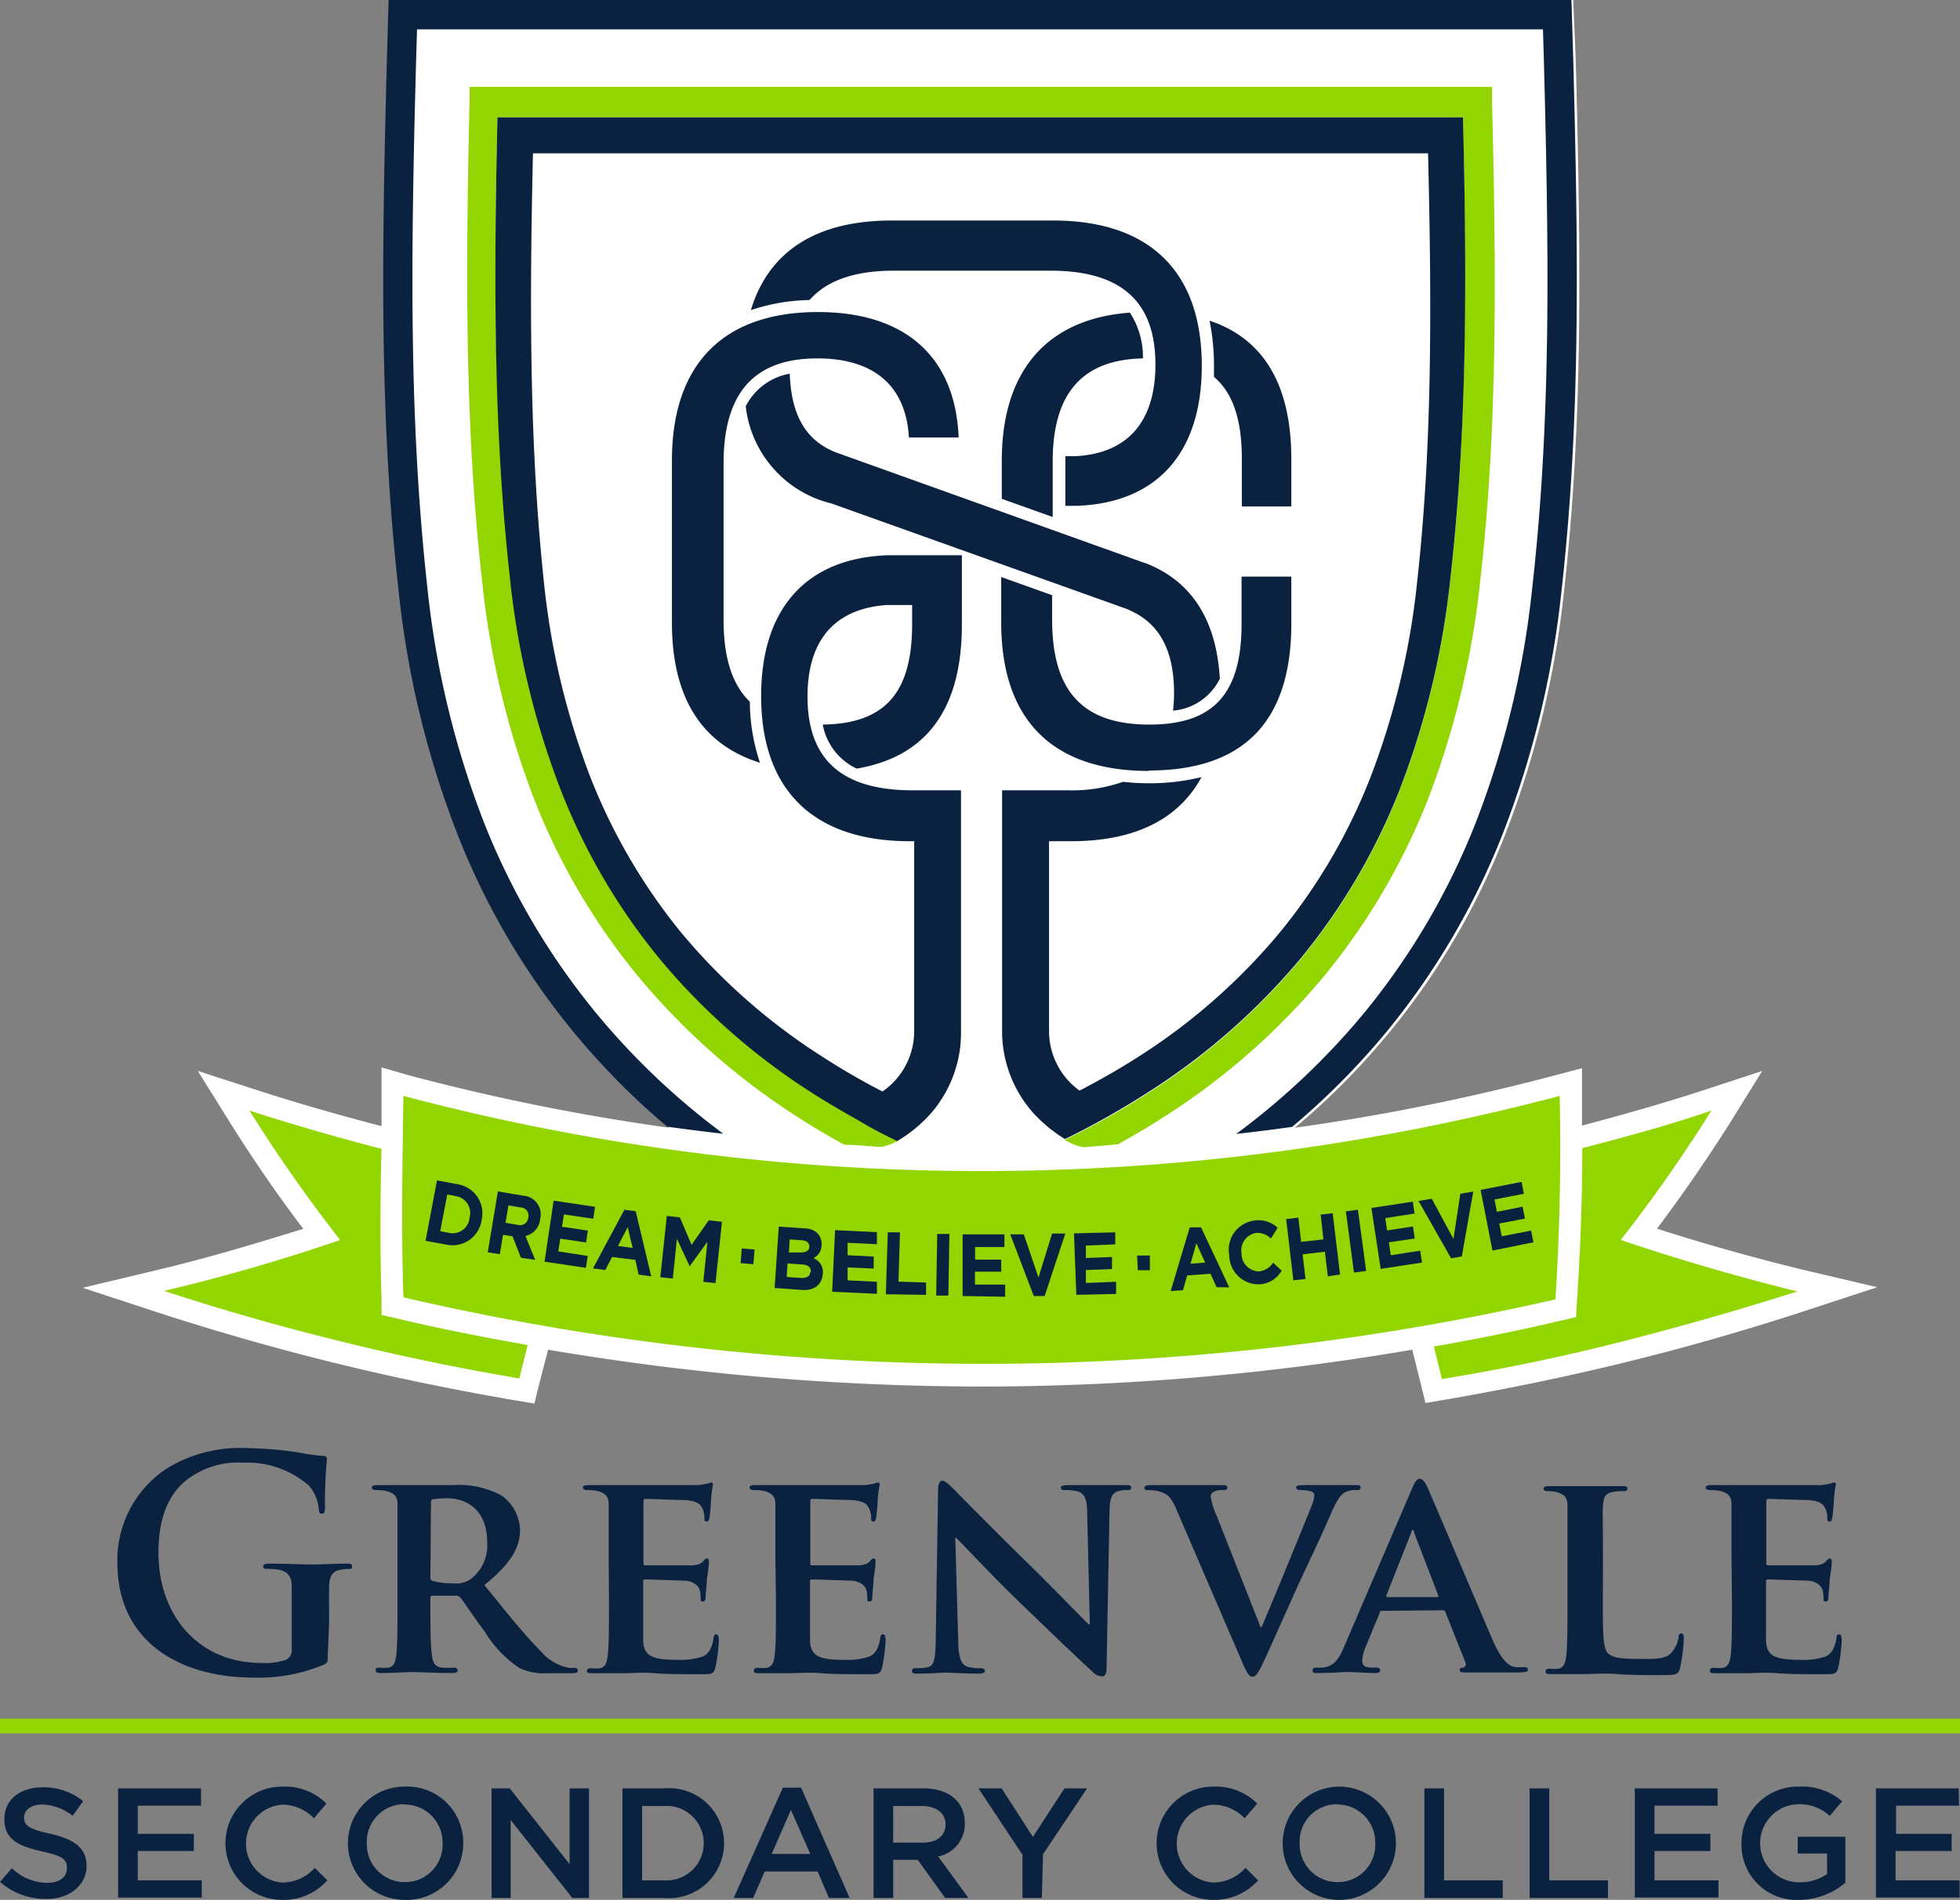
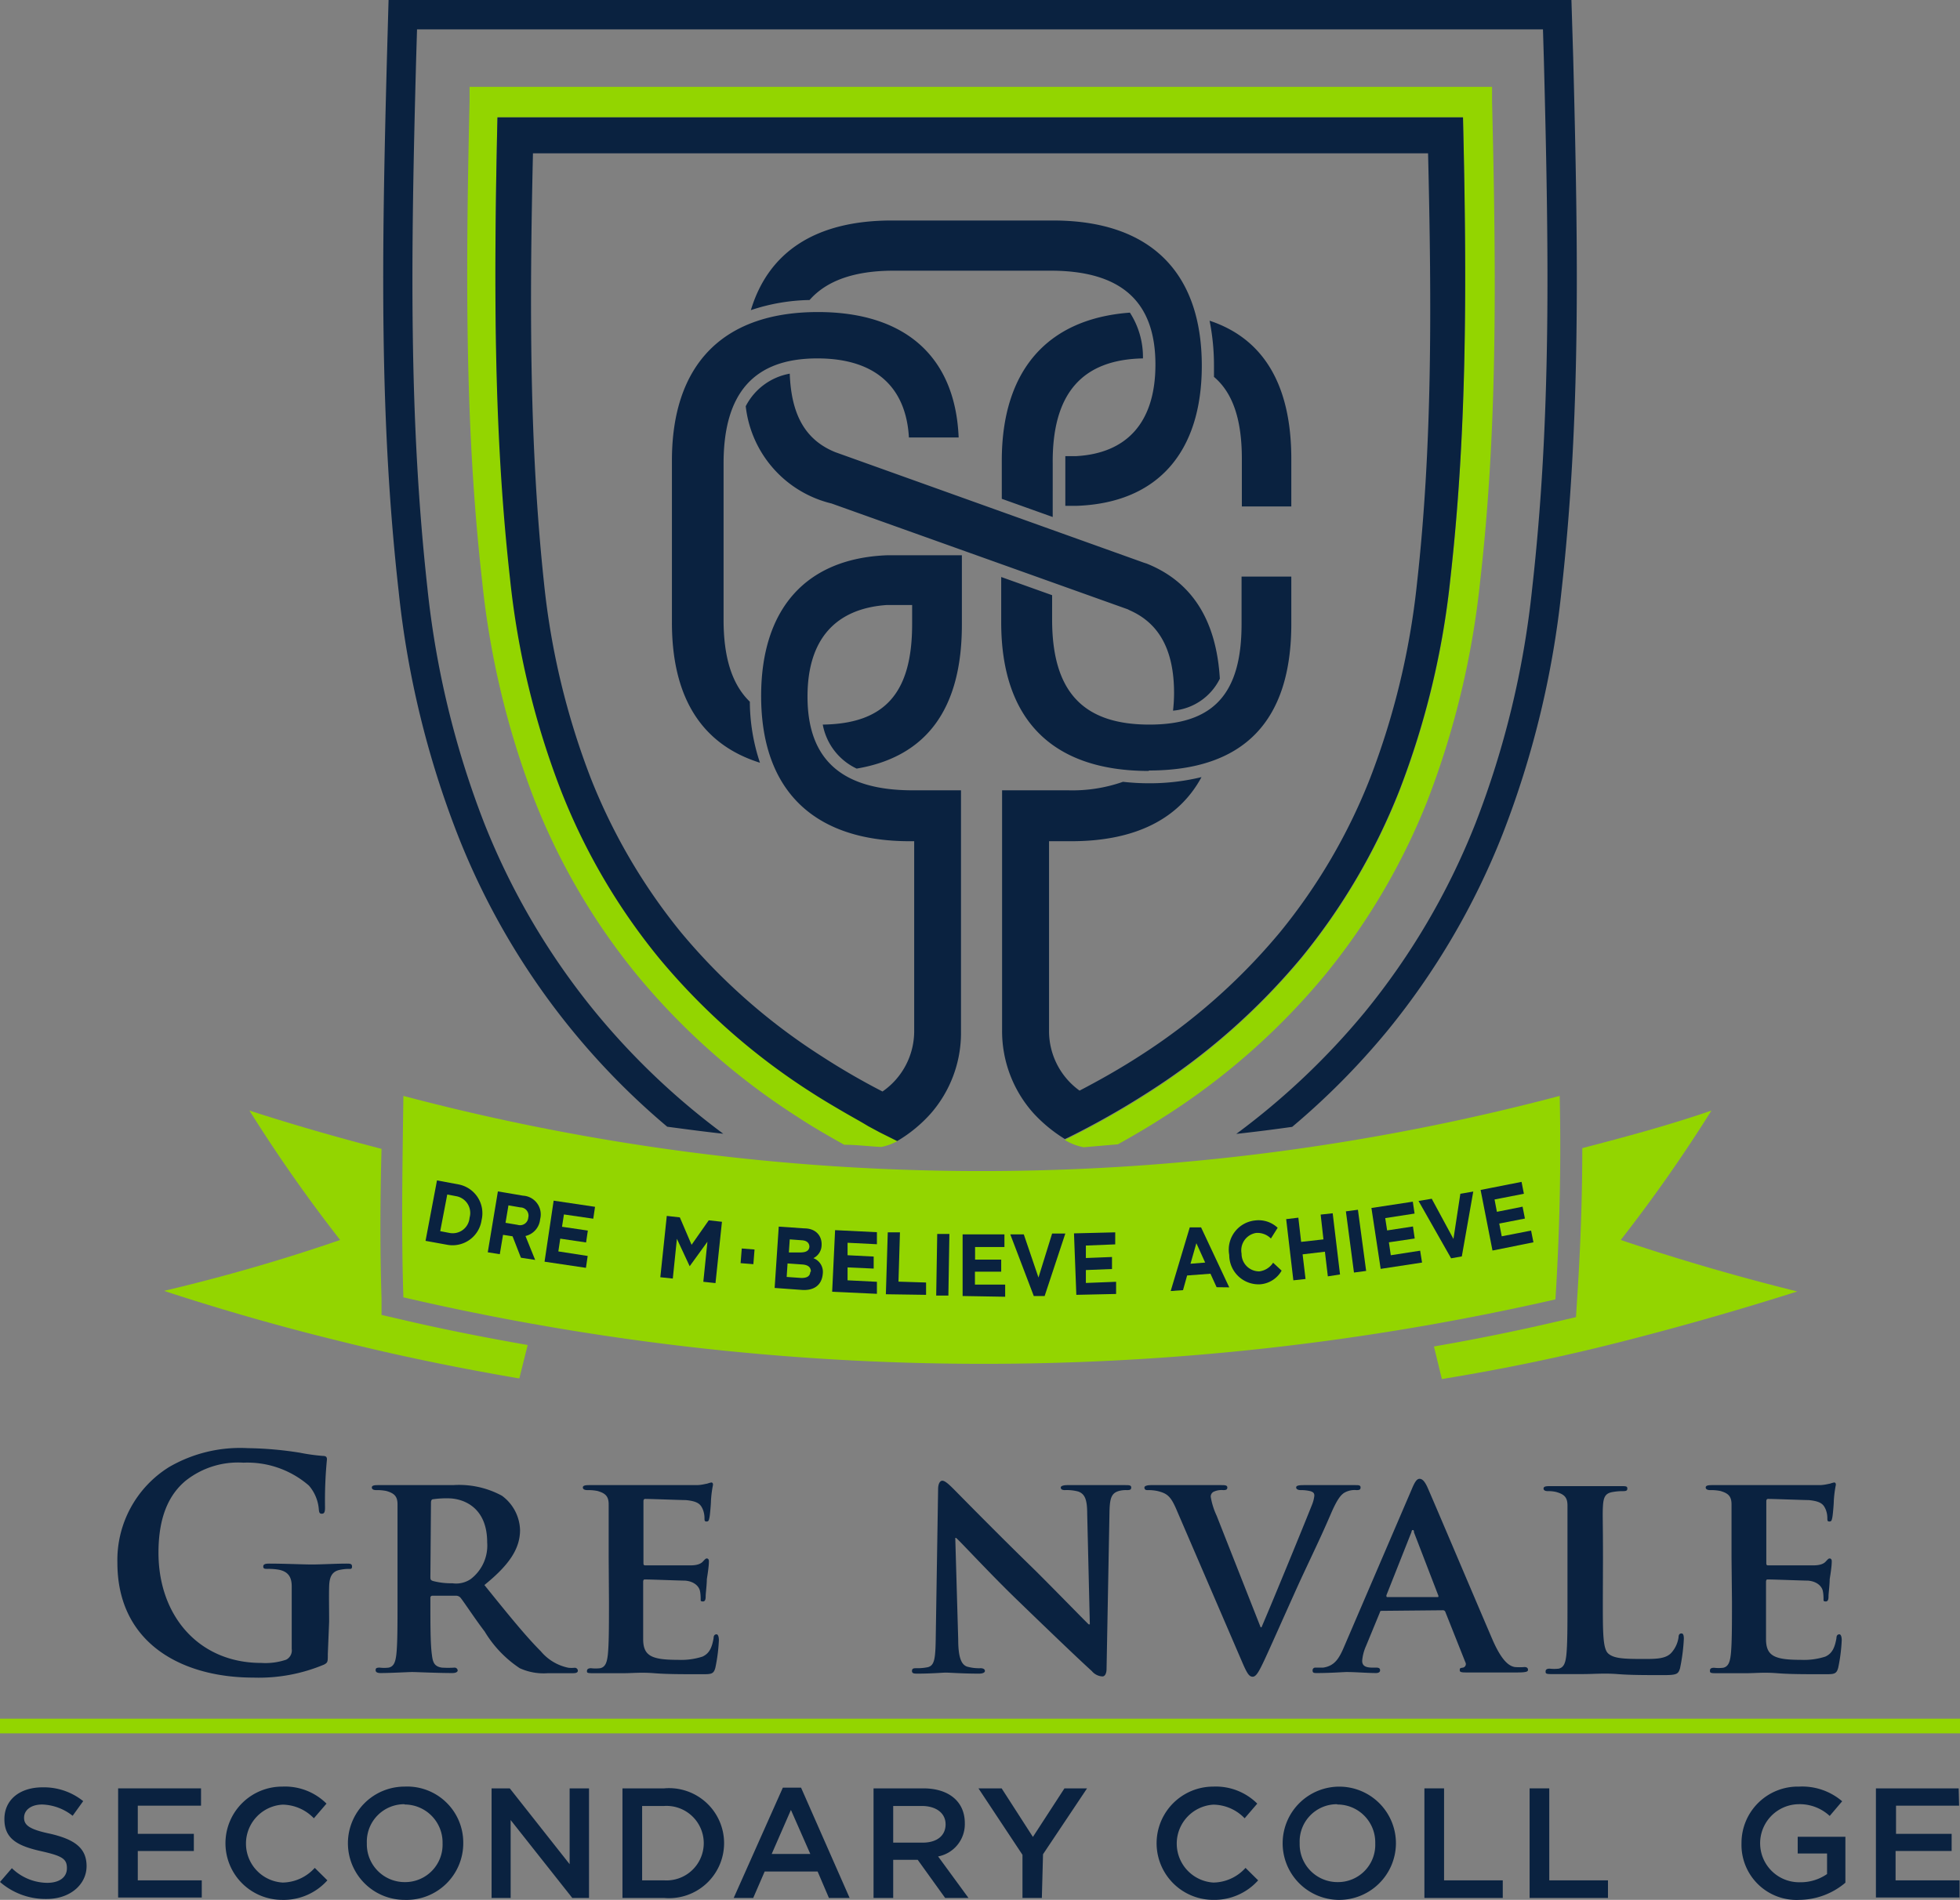
<svg xmlns="http://www.w3.org/2000/svg" viewBox="0 0 133.57 129.5">
  <rect x="0" y="0" width="133.57" height="129.5" fill="#808080" stroke="none" />
  <g id="b68b2257-267f-4688-b6f0-d520bed11fd0" data-name="Layer 2">
    <g id="bfa85e98-2572-4077-8450-82b017b81797" data-name="Layer 1">
      <rect y="117.15" width="133.57" height="1" style="fill:#93d500" />
      <path d="M22.34,112.74c0,.54,0,.58-.25.72a11.47,11.47,0,0,1-4.82.89C12.38,114.35,8,112,8,106.52A7.47,7.47,0,0,1,11.52,100a9.64,9.64,0,0,1,5.37-1.29,24.45,24.45,0,0,1,3.54.31,13.07,13.07,0,0,0,1.58.22c.23,0,.27.1.27.24a29,29,0,0,0-.13,3.28c0,.32-.06.42-.22.42s-.18-.1-.2-.26a2.81,2.81,0,0,0-.68-1.66,6.4,6.4,0,0,0-4.46-1.56,5.74,5.74,0,0,0-3.95,1.24c-1.12.94-1.84,2.44-1.84,4.9,0,4.29,2.74,7.51,7,7.51a4.43,4.43,0,0,0,1.7-.22.71.71,0,0,0,.38-.74V110.5c0-1,0-1.76,0-2.36s-.2-1-.86-1.14a4.11,4.11,0,0,0-.78-.06c-.18,0-.3,0-.3-.16s.14-.2.42-.2c1,0,2.3.06,2.9.06s1.67-.06,2.33-.06c.26,0,.4,0,.4.2s-.12.16-.26.16a3.15,3.15,0,0,0-.54.06c-.54.1-.74.44-.76,1.14s0,1.4,0,2.4Z" style="fill:#0a2240" />
      <path d="M27.09,106.15c0-2.58,0-3.06,0-3.6s-.2-.76-.76-.92a3.24,3.24,0,0,0-.7-.06c-.18,0-.29-.06-.29-.18s.13-.16.39-.16c.92,0,2,0,2.4,0l2.74,0a6.13,6.13,0,0,1,3.33.72,3,3,0,0,1,1.24,2.34c0,1.26-.72,2.37-2.43,3.75,1.55,1.92,2.79,3.46,3.85,4.52a3.3,3.3,0,0,0,1.88,1.12,2.18,2.18,0,0,0,.42,0,.21.21,0,0,1,.22.19c0,.14-.12.18-.34.18H37.34a3.93,3.93,0,0,1-1.92-.34,7.85,7.85,0,0,1-2.39-2.5c-.7-.92-1.44-2.06-1.66-2.32a.41.41,0,0,0-.32-.12l-1.58,0a.13.13,0,0,0-.14.14v.24c0,1.58,0,2.9.1,3.62.06.5.14.82.68.9a6.58,6.58,0,0,0,.86,0,.21.21,0,0,1,.22.19c0,.11-.14.18-.36.18-1,0-2.48-.07-2.74-.07s-1.46.07-2.16.07c-.22,0-.33-.07-.33-.18s0-.19.27-.19a2.66,2.66,0,0,0,.62,0c.36-.08.46-.4.52-.9.08-.72.08-2.06.08-3.62Zm2.24,1.31c0,.18,0,.24.16.3a4.83,4.83,0,0,0,1.34.16,1.77,1.77,0,0,0,1.24-.28,2.87,2.87,0,0,0,1.13-2.51c0-2.4-1.63-3-2.67-3a6.37,6.37,0,0,0-1,.06c-.12,0-.16.1-.16.24Z" style="fill:#0a2240" />
      <path d="M41.48,106.15c0-2.58,0-3.06,0-3.6s-.2-.76-.76-.92a3.24,3.24,0,0,0-.7-.06c-.18,0-.3-.06-.3-.18s.14-.16.4-.16c.92,0,2,0,2.54,0s4.45,0,4.79,0,.6-.08.74-.1a2.05,2.05,0,0,1,.28-.08c.1,0,.12.08.12.16a7.53,7.53,0,0,0-.14,1.1c0,.18-.06.92-.1,1.12s-.06.28-.2.28-.14-.08-.14-.22a1.6,1.6,0,0,0-.12-.62c-.14-.3-.28-.54-1.16-.62-.3,0-2.4-.08-2.76-.08-.08,0-.12.06-.12.16v4.19c0,.1,0,.18.12.18.4,0,2.68,0,3.08,0s.68-.08.84-.25.2-.22.28-.22.14.07.14.18,0,.37-.14,1.23c0,.34-.08,1-.08,1.14s0,.38-.18.38-.16-.06-.16-.14,0-.4-.06-.62-.32-.6-1-.66c-.32,0-2.32-.08-2.76-.08-.08,0-.1.08-.1.18v1.36c0,.58,0,2,0,2.52,0,1.16.58,1.42,2.38,1.42a4.75,4.75,0,0,0,1.66-.22c.44-.2.64-.56.76-1.26,0-.18.08-.26.2-.26s.16.22.16.4a11.5,11.5,0,0,1-.24,1.88c-.12.44-.28.44-.94.44-1.32,0-2.38,0-3.24-.07s-1.51,0-2,0c-.2,0-.58,0-1,0s-.86,0-1.22,0S40,114,40,113.9s.06-.19.28-.19a2.66,2.66,0,0,0,.62,0c.36-.08.46-.4.52-.9.08-.72.08-2.06.08-3.62Z" style="fill:#0a2240" />
-       <path d="M52.84,106.15c0-2.58,0-3.06,0-3.6s-.2-.76-.76-.92a3.24,3.24,0,0,0-.7-.06c-.18,0-.3-.06-.3-.18s.14-.16.4-.16c.92,0,2,0,2.54,0s4.45,0,4.79,0,.6-.08.74-.1a2.05,2.05,0,0,1,.28-.08c.1,0,.12.08.12.16a7.53,7.53,0,0,0-.14,1.1c0,.18-.06.92-.1,1.12s-.06.28-.2.28-.14-.08-.14-.22a1.6,1.6,0,0,0-.12-.62c-.14-.3-.28-.54-1.16-.62-.3,0-2.39-.08-2.75-.08-.08,0-.12.06-.12.16v4.19c0,.1,0,.18.12.18.4,0,2.67,0,3.07,0s.68-.08.84-.25.2-.22.28-.22.14.07.14.18,0,.37-.14,1.23c0,.34-.08,1-.08,1.14s0,.38-.18.38-.16-.06-.16-.14,0-.4-.06-.62-.32-.6-1-.66c-.32,0-2.31-.08-2.75-.08-.08,0-.1.08-.1.18v1.36c0,.58,0,2,0,2.52,0,1.16.58,1.42,2.37,1.42a4.75,4.75,0,0,0,1.66-.22c.44-.2.64-.56.76-1.26,0-.18.08-.26.2-.26s.16.22.16.4a11.5,11.5,0,0,1-.24,1.88c-.12.44-.28.44-.94.44-1.32,0-2.37,0-3.23-.07s-1.52,0-2,0c-.2,0-.58,0-1,0s-.86,0-1.22,0-.34-.07-.34-.18.06-.19.28-.19a2.66,2.66,0,0,0,.62,0c.36-.08.46-.4.52-.9.08-.72.08-2.06.08-3.62Z" style="fill:#0a2240" />
      <path d="M65.3,111.76c0,1.32.26,1.72.6,1.84a3,3,0,0,0,.92.11c.2,0,.3.08.3.19s-.16.18-.4.18c-1.14,0-2-.07-2.28-.07-.16,0-1,.07-1.89.07-.24,0-.4,0-.4-.18s.12-.19.28-.19a3.61,3.61,0,0,0,.8-.07c.46-.12.52-.58.54-2.06l.16-10.07c0-.34.11-.58.29-.58s.46.26.76.56,2.86,2.92,5.42,5.41c1.2,1.18,3.53,3.58,3.79,3.82h.08l-.18-7.55c0-1-.18-1.34-.6-1.5a3,3,0,0,0-.92-.1c-.22,0-.28-.08-.28-.18s.18-.16.44-.16c.92,0,1.86,0,2.24,0,.2,0,.86,0,1.72,0,.24,0,.4,0,.4.16s-.1.18-.3.18a1.79,1.79,0,0,0-.54.06c-.48.14-.62.44-.64,1.4l-.2,10.71c0,.38-.14.53-.28.53a1,1,0,0,1-.72-.36c-1.1-1-3.29-3.11-5.13-4.89s-3.78-3.89-4.12-4.19H65.1Z" style="fill:#0a2240" />
      <path d="M80.17,102.89c-.4-.94-.66-1.1-1.3-1.26a3.11,3.11,0,0,0-.68-.06c-.16,0-.2-.08-.2-.18s.18-.16.44-.16c.94,0,1.94,0,2.56,0,.44,0,1.36,0,2.24,0,.22,0,.41,0,.41.16s-.11.18-.28.18a1.28,1.28,0,0,0-.67.12.37.37,0,0,0-.18.34,4.9,4.9,0,0,0,.4,1.28l3,7.61h.06c.76-1.76,3-7.23,3.44-8.35a2.36,2.36,0,0,0,.16-.62c0-.18-.08-.24-.24-.3a2.68,2.68,0,0,0-.7-.08c-.16,0-.3-.06-.3-.18s.16-.16.5-.16c.88,0,1.66,0,1.88,0s1.11,0,1.65,0c.22,0,.36,0,.36.16s-.1.18-.28.18a1.4,1.4,0,0,0-.86.2c-.22.16-.46.42-.92,1.5-.69,1.6-1.15,2.52-2.11,4.59-1.12,2.48-1.94,4.34-2.34,5.2s-.6,1.23-.84,1.23-.38-.21-.72-1Z" style="fill:#0a2240" />
      <path d="M94.18,109.8c-.09,0-.12,0-.15.12l-.94,2.28a3.08,3.08,0,0,0-.26,1c0,.3.16.47.7.47h.26c.22,0,.26.08.26.19s-.1.18-.28.18c-.58,0-1.4-.07-2-.07-.18,0-1.12.07-2,.07-.22,0-.32,0-.32-.18a.18.18,0,0,1,.2-.19h.52c.8-.12,1.1-.64,1.46-1.5l4.59-10.69c.2-.48.34-.68.52-.68s.34.16.52.54c.42.94,3.36,7.89,4.47,10.47.68,1.54,1.18,1.76,1.5,1.82a4.12,4.12,0,0,0,.66,0c.16,0,.24.07.24.19s-.1.18-.76.18-1.89,0-3.37,0c-.32,0-.52,0-.52-.14s0-.16.22-.19a.25.25,0,0,0,.16-.37l-1.36-3.42a.17.17,0,0,0-.18-.12Zm3.76-.94c.08,0,.1,0,.08-.1l-1.66-4.31c0-.06,0-.16-.08-.16s-.08.1-.1.16l-1.7,4.29c0,.08,0,.12.06.12Z" style="fill:#0a2240" />
      <path d="M109.23,109.14c0,2.18,0,3.26.38,3.58s1,.36,2.34.36c.94,0,1.62,0,2-.48a2,2,0,0,0,.44-1c0-.16.06-.26.2-.26s.16.18.16.38a13,13,0,0,1-.26,2c-.12.38-.2.46-1.11.46-1.26,0-2.28,0-3.16-.07s-1.62,0-2.34,0c-.2,0-.58,0-1,0s-.86,0-1.21,0-.34-.07-.34-.18.06-.19.28-.19a2.62,2.62,0,0,0,.61,0c.36-.08.46-.4.52-.9.08-.72.08-2.06.08-3.62v-3c0-2.58,0-3.06,0-3.6s-.2-.76-.76-.92a2.26,2.26,0,0,0-.57-.06q-.3,0-.3-.18c0-.12.12-.16.38-.16.81,0,1.93,0,2.41,0s1.86,0,2.54,0c.26,0,.38,0,.38.16s-.1.18-.32.18a3.91,3.91,0,0,0-.68.06c-.48.08-.62.32-.66.92s0,1,0,3.6Z" style="fill:#0a2240" />
      <path d="M118,106.15c0-2.58,0-3.06,0-3.6s-.2-.76-.76-.92a3.24,3.24,0,0,0-.7-.06c-.18,0-.3-.06-.3-.18s.14-.16.4-.16c.92,0,2,0,2.53,0s4.46,0,4.8,0,.6-.08.74-.1a2.05,2.05,0,0,1,.28-.08c.1,0,.12.08.12.16a7.53,7.53,0,0,0-.14,1.1c0,.18-.06.92-.1,1.12s-.06.28-.2.28-.14-.08-.14-.22a1.6,1.6,0,0,0-.12-.62c-.14-.3-.28-.54-1.16-.62-.3,0-2.4-.08-2.76-.08-.08,0-.12.06-.12.16v4.19c0,.1,0,.18.12.18.4,0,2.68,0,3.08,0s.68-.08.84-.25.2-.22.28-.22.14.07.14.18,0,.37-.14,1.23c0,.34-.08,1-.08,1.14s0,.38-.18.38-.16-.06-.16-.14,0-.4-.06-.62-.32-.6-1-.66c-.32,0-2.32-.08-2.76-.08-.08,0-.1.08-.1.18v1.36c0,.58,0,2,0,2.52,0,1.16.58,1.42,2.38,1.42a4.75,4.75,0,0,0,1.66-.22c.44-.2.64-.56.76-1.26,0-.18.08-.26.2-.26s.16.22.16.4a11.5,11.5,0,0,1-.24,1.88c-.12.44-.28.44-.94.44-1.32,0-2.38,0-3.24-.07s-1.52,0-2,0c-.2,0-.58,0-1,0s-.86,0-1.22,0-.34-.07-.34-.18.06-.19.28-.19a2.66,2.66,0,0,0,.62,0c.36-.08.46-.4.52-.9.08-.72.08-2.06.08-3.62Z" style="fill:#0a2240" />
      <path d="M3.45,125c1.61.38,2.45.95,2.45,2.2s-1.12,2.24-2.72,2.24A4.74,4.74,0,0,1,0,128.28l.81-.94a3.5,3.5,0,0,0,2.4,1c.83,0,1.35-.37,1.35-1s-.31-.83-1.72-1.15C1.22,125.83.3,125.36.3,124s1.09-2.17,2.6-2.17a4.28,4.28,0,0,1,2.77.94l-.72,1A3.52,3.52,0,0,0,2.88,123c-.78,0-1.24.39-1.24.9S2,124.7,3.45,125Z" style="fill:#0a2240" />
      <path d="M13.7,123.08H9.39V125h3.82v1.17H9.39v2h4.36v1.17H8.05V121.9H13.7Z" style="fill:#0a2240" />
      <path d="M19.2,129.5a3.86,3.86,0,1,1,.05-7.72,4,4,0,0,1,3,1.16l-.86,1a3,3,0,0,0-2.13-.93,2.66,2.66,0,0,0,0,5.31,3,3,0,0,0,2.19-1l.86.85A4,4,0,0,1,19.2,129.5Z" style="fill:#0a2240" />
      <path d="M27.57,129.5a3.86,3.86,0,1,1,0-7.72,3.82,3.82,0,0,1,4,3.85A3.86,3.86,0,0,1,27.57,129.5Zm0-6.52A2.55,2.55,0,0,0,25,125.63a2.58,2.58,0,0,0,2.59,2.66,2.55,2.55,0,0,0,2.57-2.64A2.59,2.59,0,0,0,27.57,123Z" style="fill:#0a2240" />
      <path d="M38.82,121.9h1.32v7.47H39l-4.2-5.31v5.31H33.5V121.9h1.24l4.08,5.17Z" style="fill:#0a2240" />
      <path d="M45.26,129.37H42.42V121.9h2.84a3.75,3.75,0,1,1,0,7.47Zm0-6.27h-1.5v5.07h1.5a2.54,2.54,0,1,0,0-5.07Z" style="fill:#0a2240" />
      <path d="M57.9,129.37H56.49l-.77-1.8H52.11l-.78,1.8H50l3.35-7.52h1.24Zm-4-6-1.31,3h2.63Z" style="fill:#0a2240" />
      <path d="M64.41,129.37l-1.87-2.6H60.87v2.6H59.53V121.9h3.39c1.75,0,2.83.91,2.83,2.37a2.24,2.24,0,0,1-1.82,2.27L66,129.37Zm-1.6-6.27H60.87v2.5h2c1,0,1.57-.49,1.57-1.25S63.8,123.1,62.81,123.1Z" style="fill:#0a2240" />
      <path d="M71,129.37H69.68v-2.94l-3-4.53h1.58l2.13,3.31,2.15-3.31h1.54l-3,4.49Z" style="fill:#0a2240" />
      <path d="M82.68,129.5a3.86,3.86,0,1,1,0-7.72,4,4,0,0,1,3,1.16l-.86,1a3,3,0,0,0-2.13-.93,2.66,2.66,0,0,0,0,5.31,3,3,0,0,0,2.19-1l.86.85A4,4,0,0,1,82.68,129.5Z" style="fill:#0a2240" />
      <path d="M91.13,129.5a3.86,3.86,0,1,1,4-3.87A3.87,3.87,0,0,1,91.13,129.5Zm0-6.52a2.54,2.54,0,0,0-2.56,2.65,2.58,2.58,0,0,0,2.59,2.66,2.54,2.54,0,0,0,2.56-2.64A2.58,2.58,0,0,0,91.13,123Z" style="fill:#0a2240" />
      <path d="M97.07,121.9h1.34v6.27h4v1.2H97.07Z" style="fill:#0a2240" />
      <path d="M104.24,121.9h1.34v6.27h4v1.2h-5.34Z" style="fill:#0a2240" />
-       <path d="M117.05,123.08h-4.3V125h3.81v1.17h-3.81v2h4.36v1.17h-5.7V121.9h5.64Z" style="fill:#0a2240" />
      <path d="M122.63,129.5a3.75,3.75,0,0,1-3.95-3.85,3.84,3.84,0,0,1,3.93-3.87,4.18,4.18,0,0,1,2.93,1l-.85,1a3,3,0,0,0-2.14-.8,2.66,2.66,0,0,0,.12,5.32,3.16,3.16,0,0,0,1.84-.56v-1.4h-2V125.2h3.25v3.13A4.92,4.92,0,0,1,122.63,129.5Z" style="fill:#0a2240" />
      <path d="M133.51,123.08h-4.3V125H133v1.17h-3.82v2h4.36v1.17h-5.7V121.9h5.64Z" style="fill:#0a2240" />
      <path d="M36.29,10.46c-.25,10.47-.29,20,.76,29.36a51.52,51.52,0,0,0,3.19,13.26,39.72,39.72,0,0,0,6.12,10.46A41.49,41.49,0,0,0,56,72,57.24,57.24,0,0,0,66.8,77.38,56.65,56.65,0,0,0,77.63,72a41.49,41.49,0,0,0,9.61-8.47,39.18,39.18,0,0,0,6.12-10.46,51.93,51.93,0,0,0,3.2-13.26c1-9.34,1-18.89.76-29.36Z" style="fill:none" />
-       <path d="M122.82,86.54c-3.34-.82-6.66-1.75-9.9-2.79,1.78-2.37,3.45-4.8,5-7.25L120.09,73l-3.93,1.29c-2.73.89-5.53,1.69-8.35,2.43,0-.68,0-1.36,0-2l0-1.91-1.85.49a149,149,0,0,1-17.72,3.57,49.48,49.48,0,0,0,14.34-20,64.27,64.27,0,0,0,4-16.52c1.32-11.73,1.15-23,.8-36.42L107.21,0H26.58l-.12,3.91c-.25,9.45-.39,17.79,0,26,.16,3.48.41,6.94.8,10.44a64.27,64.27,0,0,0,4,16.52,49.48,49.48,0,0,0,14.34,20,149,149,0,0,1-17.72-3.57L26,72.76l0,1.91c0,.69,0,1.39,0,2.09-2.89-.75-5.76-1.57-8.56-2.48L13.48,73l2.19,3.51c1.53,2.44,3.19,4.88,5,7.25-3.23,1-6.55,2-9.89,2.79L5.63,87.78l5,1.64c3.95,1.29,8,2.45,12.09,3.46s8.19,1.85,12.32,2.56l1.38.23.33-1.35L37.35,92a177.67,177.67,0,0,0,29.83,2.51A174,174,0,0,0,96.24,92l.57,2.28.33,1.35,1.38-.23c4.13-.71,8.28-1.57,12.32-2.56s8.14-2.17,12.09-3.46l5-1.64Z" style="fill:#fff" />
      <path d="M106,88.57a174.89,174.89,0,0,1-78.51-.14c-.15-4.6-.06-9.13,0-13.73a154.08,154.08,0,0,0,78.8,0Q106.44,81.6,106,88.57Z" style="fill:#93d500" />
      <path d="M27.13,89.89,26,89.63l0-1.15c-.11-3.41-.09-6.82,0-10.17-3-.78-6-1.64-9-2.61a103.57,103.57,0,0,0,6.18,8.82q-5.79,2-12,3.47,5.91,1.94,12,3.43c4,1,8.11,1.84,12.21,2.54l.57-2.28C32.94,91.15,30,90.57,27.13,89.89Z" style="fill:#93d500" />
      <path d="M110.45,84.52a103.57,103.57,0,0,0,6.18-8.82c-2.9,1-5.84,1.79-8.8,2.56,0,3.46-.13,6.95-.36,10.41l-.07,1.11-1.08.25q-4.26,1-8.6,1.75L98.26,94q6.17-1,12.22-2.54t12-3.43Q116.25,86.48,110.45,84.52Z" style="fill:#93d500" />
      <path d="M30.49,84.85,29,84.58l.78-4.12,1.45.27a2,2,0,0,1,1.59,2.43h0A2,2,0,0,1,30.49,84.85ZM32,83a1.16,1.16,0,0,0-.89-1.46l-.63-.12L30,83.92l.63.12A1.15,1.15,0,0,0,32,83Z" style="fill:#0a2240" />
      <path d="M35.5,85.73l-.57-1.46-.65-.1-.22,1.32-.82-.13.69-4.15,1.71.29a1.28,1.28,0,0,1,1.17,1.6h0a1.3,1.3,0,0,1-1,1.15l.66,1.63ZM36,83a.56.56,0,0,0-.54-.7l-.81-.14-.2,1.19.83.14A.56.56,0,0,0,36,83Z" style="fill:#0a2240" />
      <path d="M37.11,86l.62-4.16,2.82.42-.12.81-2-.29-.13.84,1.76.26-.12.81-1.76-.26-.13.87,2,.31-.12.81Z" style="fill:#0a2240" />
-       <path d="M43.52,86.88l-.22-1-1.59-.2-.46.89-.84-.11,2.14-4,.77.1L44.38,87Zm-.74-3.24-.67,1.29,1,.13Z" style="fill:#0a2240" />
      <path d="M47.93,87.37l.28-2.73L47,86.31h0l-.87-1.87-.28,2.71L45,87.06l.44-4.18.89.1.8,1.87,1.17-1.67.9.1-.44,4.18Z" style="fill:#0a2240" />
      <path d="M50.47,86.1l.08-1,.87.07-.08,1Z" style="fill:#0a2240" />
      <path d="M54.58,87.92l-1.79-.13.28-4.18,1.75.12c.77,0,1.21.51,1.17,1.16v0a1,1,0,0,1-.56.87,1,1,0,0,1,.64,1.07h0C56,87.63,55.43,88,54.58,87.92Zm.68-1.24c0-.28-.16-.46-.59-.49l-1-.07-.06.92,1,.07c.36,0,.59-.1.61-.42ZM55.16,85c0-.27-.17-.44-.52-.46l-.82-.06-.06.89.77,0c.36,0,.61-.09.63-.4Z" style="fill:#0a2240" />
      <path d="M56.71,88.05l.2-4.2,2.85.14,0,.82-2-.1,0,.85,1.78.09,0,.82-1.78-.08,0,.88,2,.1,0,.82Z" style="fill:#0a2240" />
      <path d="M60.37,88.22,60.5,84l.83,0-.1,3.36,1.88.06,0,.84Z" style="fill:#0a2240" />
      <path d="M63.8,88.31l.07-4.2h.83l-.07,4.2Z" style="fill:#0a2240" />
      <path d="M65.6,88.34l0-4.2h2.85V85h-2v.86h1.78v.82H66.44v.88h2.06v.83Z" style="fill:#0a2240" />
      <path d="M71.19,88.34h-.74l-1.6-4.2.92,0,1,2.94.93-3h.9Z" style="fill:#0a2240" />
      <path d="M73.35,88.26l-.16-4.19L76,84l0,.82-2,.08,0,.85,1.78-.07,0,.82-1.78.07,0,.88,2.06-.08,0,.83Z" style="fill:#0a2240" />
-       <path d="M77.54,86.58l-.05-1,.87,0,0,1Z" style="fill:#0a2240" />
      <path d="M82.91,87.74l-.42-.92-1.59.12-.28,1-.84.06,1.3-4.34.77,0,1.92,4.09Zm-1.38-3-.4,1.4,1-.08Z" style="fill:#0a2240" />
      <path d="M85.9,87.54a2,2,0,0,1-2.13-2v0a2,2,0,0,1,1.76-2.35,1.89,1.89,0,0,1,1.54.5l-.46.73a1.3,1.3,0,0,0-1-.38,1.2,1.2,0,0,0-1,1.41h0a1.2,1.2,0,0,0,1.21,1.21,1.31,1.31,0,0,0,.94-.59l.58.54A1.84,1.84,0,0,1,85.9,87.54Z" style="fill:#0a2240" />
      <path d="M90.49,87l-.2-1.68-1.52.18.2,1.68-.83.09-.49-4.17.83-.1.19,1.65,1.52-.17L90,82.79l.82-.09.5,4.17Z" style="fill:#0a2240" />
      <path d="M92.27,86.74l-.55-4.17.82-.11.56,4.17Z" style="fill:#0a2240" />
      <path d="M94.09,86.49l-.63-4.15,2.82-.43.12.81-2,.31.13.84,1.76-.27.12.82-1.76.26.13.88,2-.31.13.81Z" style="fill:#0a2240" />
      <path d="M99.62,85.64l-.73.13-2.22-3.91.9-.15,1.48,2.74.47-3.08.88-.15Z" style="fill:#0a2240" />
      <path d="M101.71,85.24l-.81-4.13,2.79-.55.16.81-2,.39.16.84,1.75-.35.16.81-1.75.34.17.87,2-.39.16.8Z" style="fill:#0a2240" />
      <path d="M101.68,6.92l0-1H32l0,1c-.3,12.84-.26,22.79.86,32.73a57.9,57.9,0,0,0,3.61,15,44.58,44.58,0,0,0,7,11.88,47.11,47.11,0,0,0,10.89,9.61c1,.66,2.08,1.28,3.17,1.89.84,0,1.68.11,2.53.15a3.81,3.81,0,0,0,1.2-.46,55.49,55.49,0,0,1-5.81-3.26,44.89,44.89,0,0,1-10.43-9.2,42.53,42.53,0,0,1-6.64-11.34,56.21,56.21,0,0,1-3.49-14.46C33.69,29.85,33.62,20.23,33.9,8H99.7c.28,12.28.22,21.9-.86,31.48a56.21,56.21,0,0,1-3.48,14.46,42.8,42.8,0,0,1-6.64,11.34,45,45,0,0,1-10.44,9.2,55.64,55.64,0,0,1-5.72,3.22,3.81,3.81,0,0,0,1.29.5L76.18,78c1.1-.61,2.17-1.24,3.19-1.9A46.91,46.91,0,0,0,90.26,66.5a44.88,44.88,0,0,0,7-11.88,58.31,58.31,0,0,0,3.61-15C102,29.71,102,19.76,101.68,6.92Z" style="fill:#93d500" />
      <path d="M77.89,24.43A5.57,5.57,0,0,0,77,21.31c-5.68.42-8.73,4-8.73,10.09V34l3.47,1.24V31.59C71.7,26.85,73.72,24.51,77.89,24.43Zm-32.1,7v11c0,5.08,2,8.31,6,9.56a13.27,13.27,0,0,1-.69-4.16c-1.21-1.17-1.79-3-1.79-5.59V31.59c0-4.81,2.08-7.16,6.39-7.16,4,0,6.05,2,6.24,5.39h3.39c-.23-5.59-3.73-8.55-9.59-8.55C49.26,21.27,45.79,24.85,45.79,31.4ZM81.9,24.93c0-6.44-3.58-9.9-10.13-9.9h-11c-5.14,0-8.39,2.1-9.6,6.11a13.24,13.24,0,0,1,4-.69c1.16-1.32,3.05-2,5.75-2H71.58c4.81,0,7.16,2.08,7.16,6.4,0,4-2,6.05-5.39,6.24H72.6v3.39h.75C78.93,34.29,81.9,30.78,81.9,24.93Zm-5.05,16.6.16.08c2,.89,3,2.72,3,5.64a11.2,11.2,0,0,1-.07,1.19,3.92,3.92,0,0,0,3.19-2.18q-.36-6-5-7.85h0l-.19-.06-.36-.13L56.92,30.82h0l0,0c-2.05-.83-3-2.57-3.1-5.35a4.2,4.2,0,0,0-3,2.22,7.7,7.7,0,0,0,5.85,6.63h0Zm11.87,23.7a42.8,42.8,0,0,0,6.64-11.34,56.21,56.21,0,0,0,3.48-14.46C99.92,29.85,100,20.23,99.7,8H33.9c-.28,12.28-.21,21.9.86,31.48a56.21,56.21,0,0,0,3.49,14.46,42.53,42.53,0,0,0,6.64,11.34,44.89,44.89,0,0,0,10.43,9.2c.68.44,1.39.86,2.11,1.28.56.33,1.14.64,1.73,1l.78.42,1.2.6a9.56,9.56,0,0,0,2.29-1.88,8.35,8.35,0,0,0,2.06-5.55V53.87H62.2c-4.82,0-7.17-2.08-7.17-6.39,0-4,2-6,5.39-6.24h1.74v1.3c0,4.71-1.87,6.79-6.09,6.85a4.14,4.14,0,0,0,2.31,3c4.78-.81,7.17-4.09,7.17-9.81V37.85H60.42c-5.58.23-8.55,3.74-8.55,9.59,0,6.43,3.58,9.9,10.13,9.9h.3V70.26a5,5,0,0,1-2.16,4.14A47.75,47.75,0,0,1,56,72a41.49,41.49,0,0,1-9.61-8.47,39.72,39.72,0,0,1-6.12-10.46,51.52,51.52,0,0,1-3.19-13.26c-1-9.33-1-18.89-.76-29.36h61c.25,10.47.29,20-.76,29.36a51.93,51.93,0,0,1-3.2,13.26,39.18,39.18,0,0,1-6.12,10.46A41.49,41.49,0,0,1,77.63,72c-1.27.82-2.64,1.6-4.06,2.34a5,5,0,0,1-2.08-4.09V57.34H73c4.34,0,7.33-1.5,8.88-4.37a14.93,14.93,0,0,1-3.62.42,15.8,15.8,0,0,1-1.73-.1,10.4,10.4,0,0,1-3.73.58H68.29V70.26a8.39,8.39,0,0,0,2.13,5.61h0a10,10,0,0,0,2.15,1.77l.28-.13a56.66,56.66,0,0,0,5.44-3.09A45,45,0,0,0,88.72,65.23ZM107.21,3.91,107.09,0H26.48l-.11,3.91c-.36,13.46-.52,24.68.8,36.42a63.86,63.86,0,0,0,4,16.52A49.71,49.71,0,0,0,45.47,76.8c1.27.17,2.55.34,3.82.48A49.28,49.28,0,0,1,40.58,69,48.5,48.5,0,0,1,33,56.11a62,62,0,0,1-3.87-16C27.85,28.5,28,17.34,28.36,4l.06-2h76.73l.06,2c.35,13.39.51,24.55-.8,36.15a61.88,61.88,0,0,1-3.87,16A48.39,48.39,0,0,1,93,69a49.69,49.69,0,0,1-8.75,8.29q1.91-.21,3.81-.48a50.64,50.64,0,0,0,6.48-6.54,50.3,50.3,0,0,0,7.87-13.44,64.17,64.17,0,0,0,4-16.52C107.72,28.6,107.56,17.37,107.21,3.91ZM88,34.52V31.28c0-5-1.86-8.19-5.57-9.42a15.52,15.52,0,0,1,.3,3.07c0,.26,0,.51,0,.76,1.29,1.09,1.9,2.92,1.9,5.59v3.24Zm-9.71,18c6.47,0,9.71-3.35,9.71-10V39.3H84.61v3.24c0,4.77-1.93,6.85-6.28,6.85-4.55,0-6.63-2.27-6.63-7.16V40.57l-3.47-1.24v3.09C68.23,49.05,71.7,52.55,78.29,52.55Z" style="fill:#0a2240" />
    </g>
  </g>
</svg>